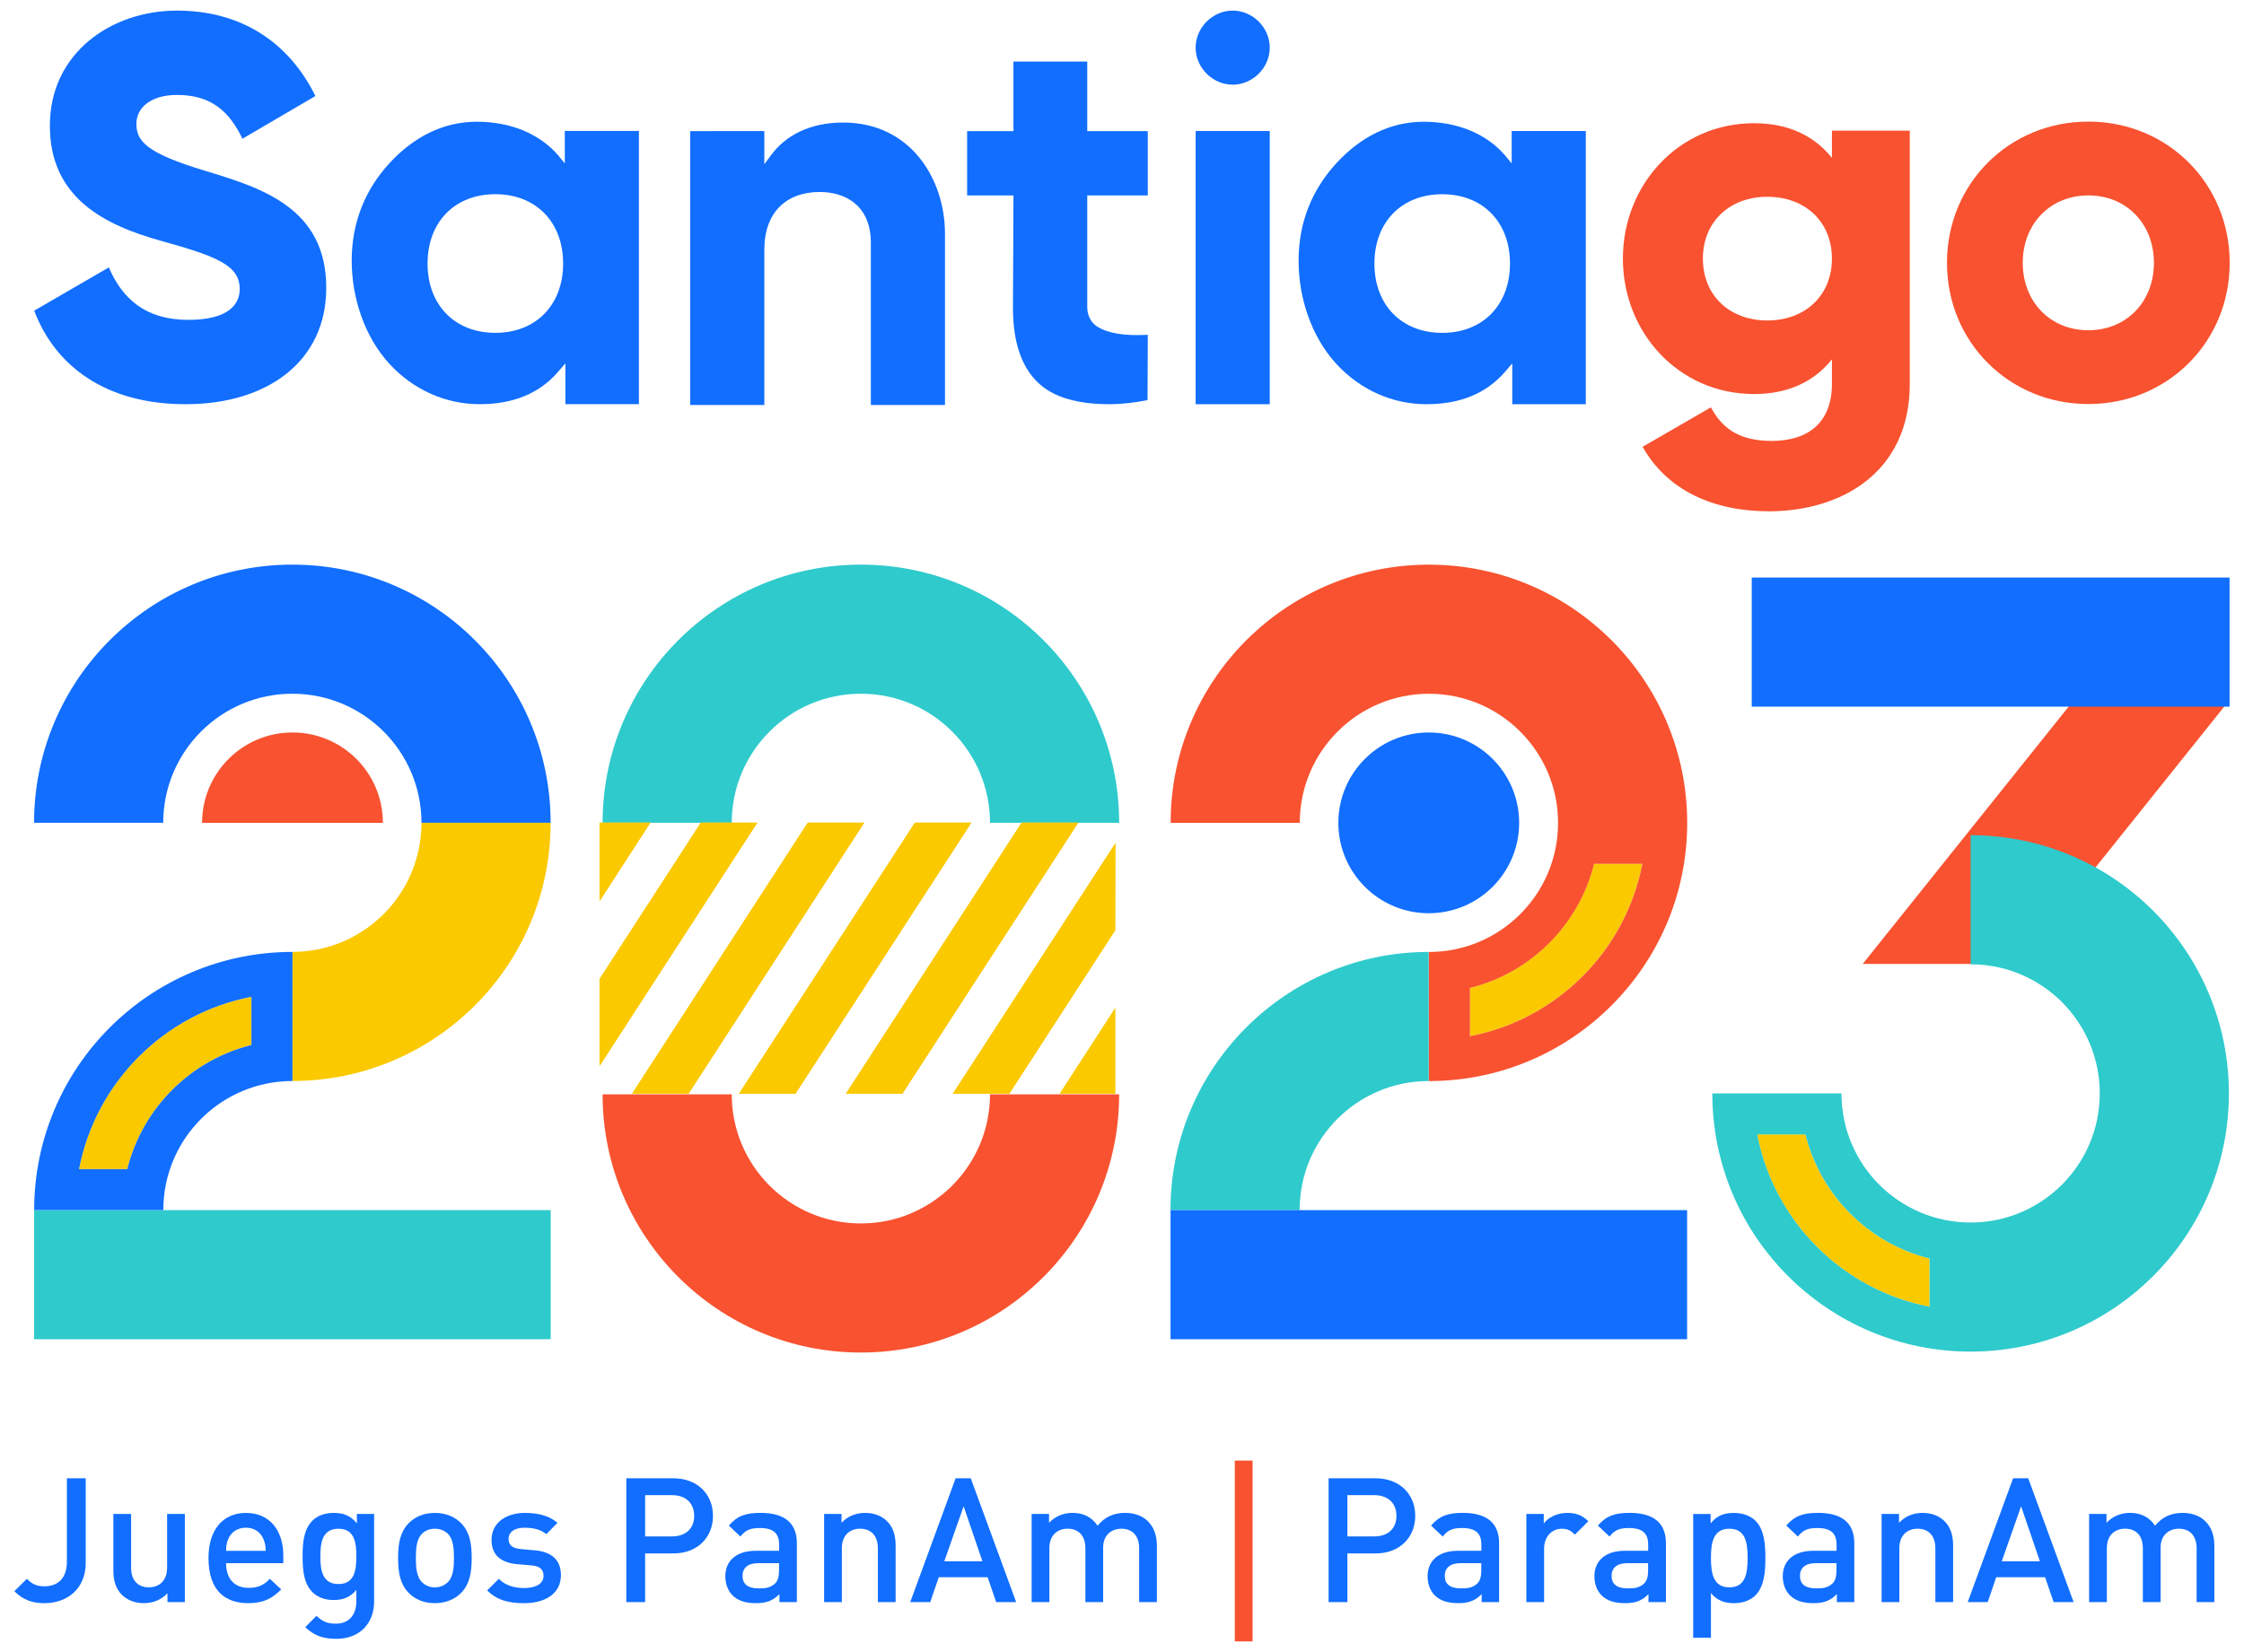
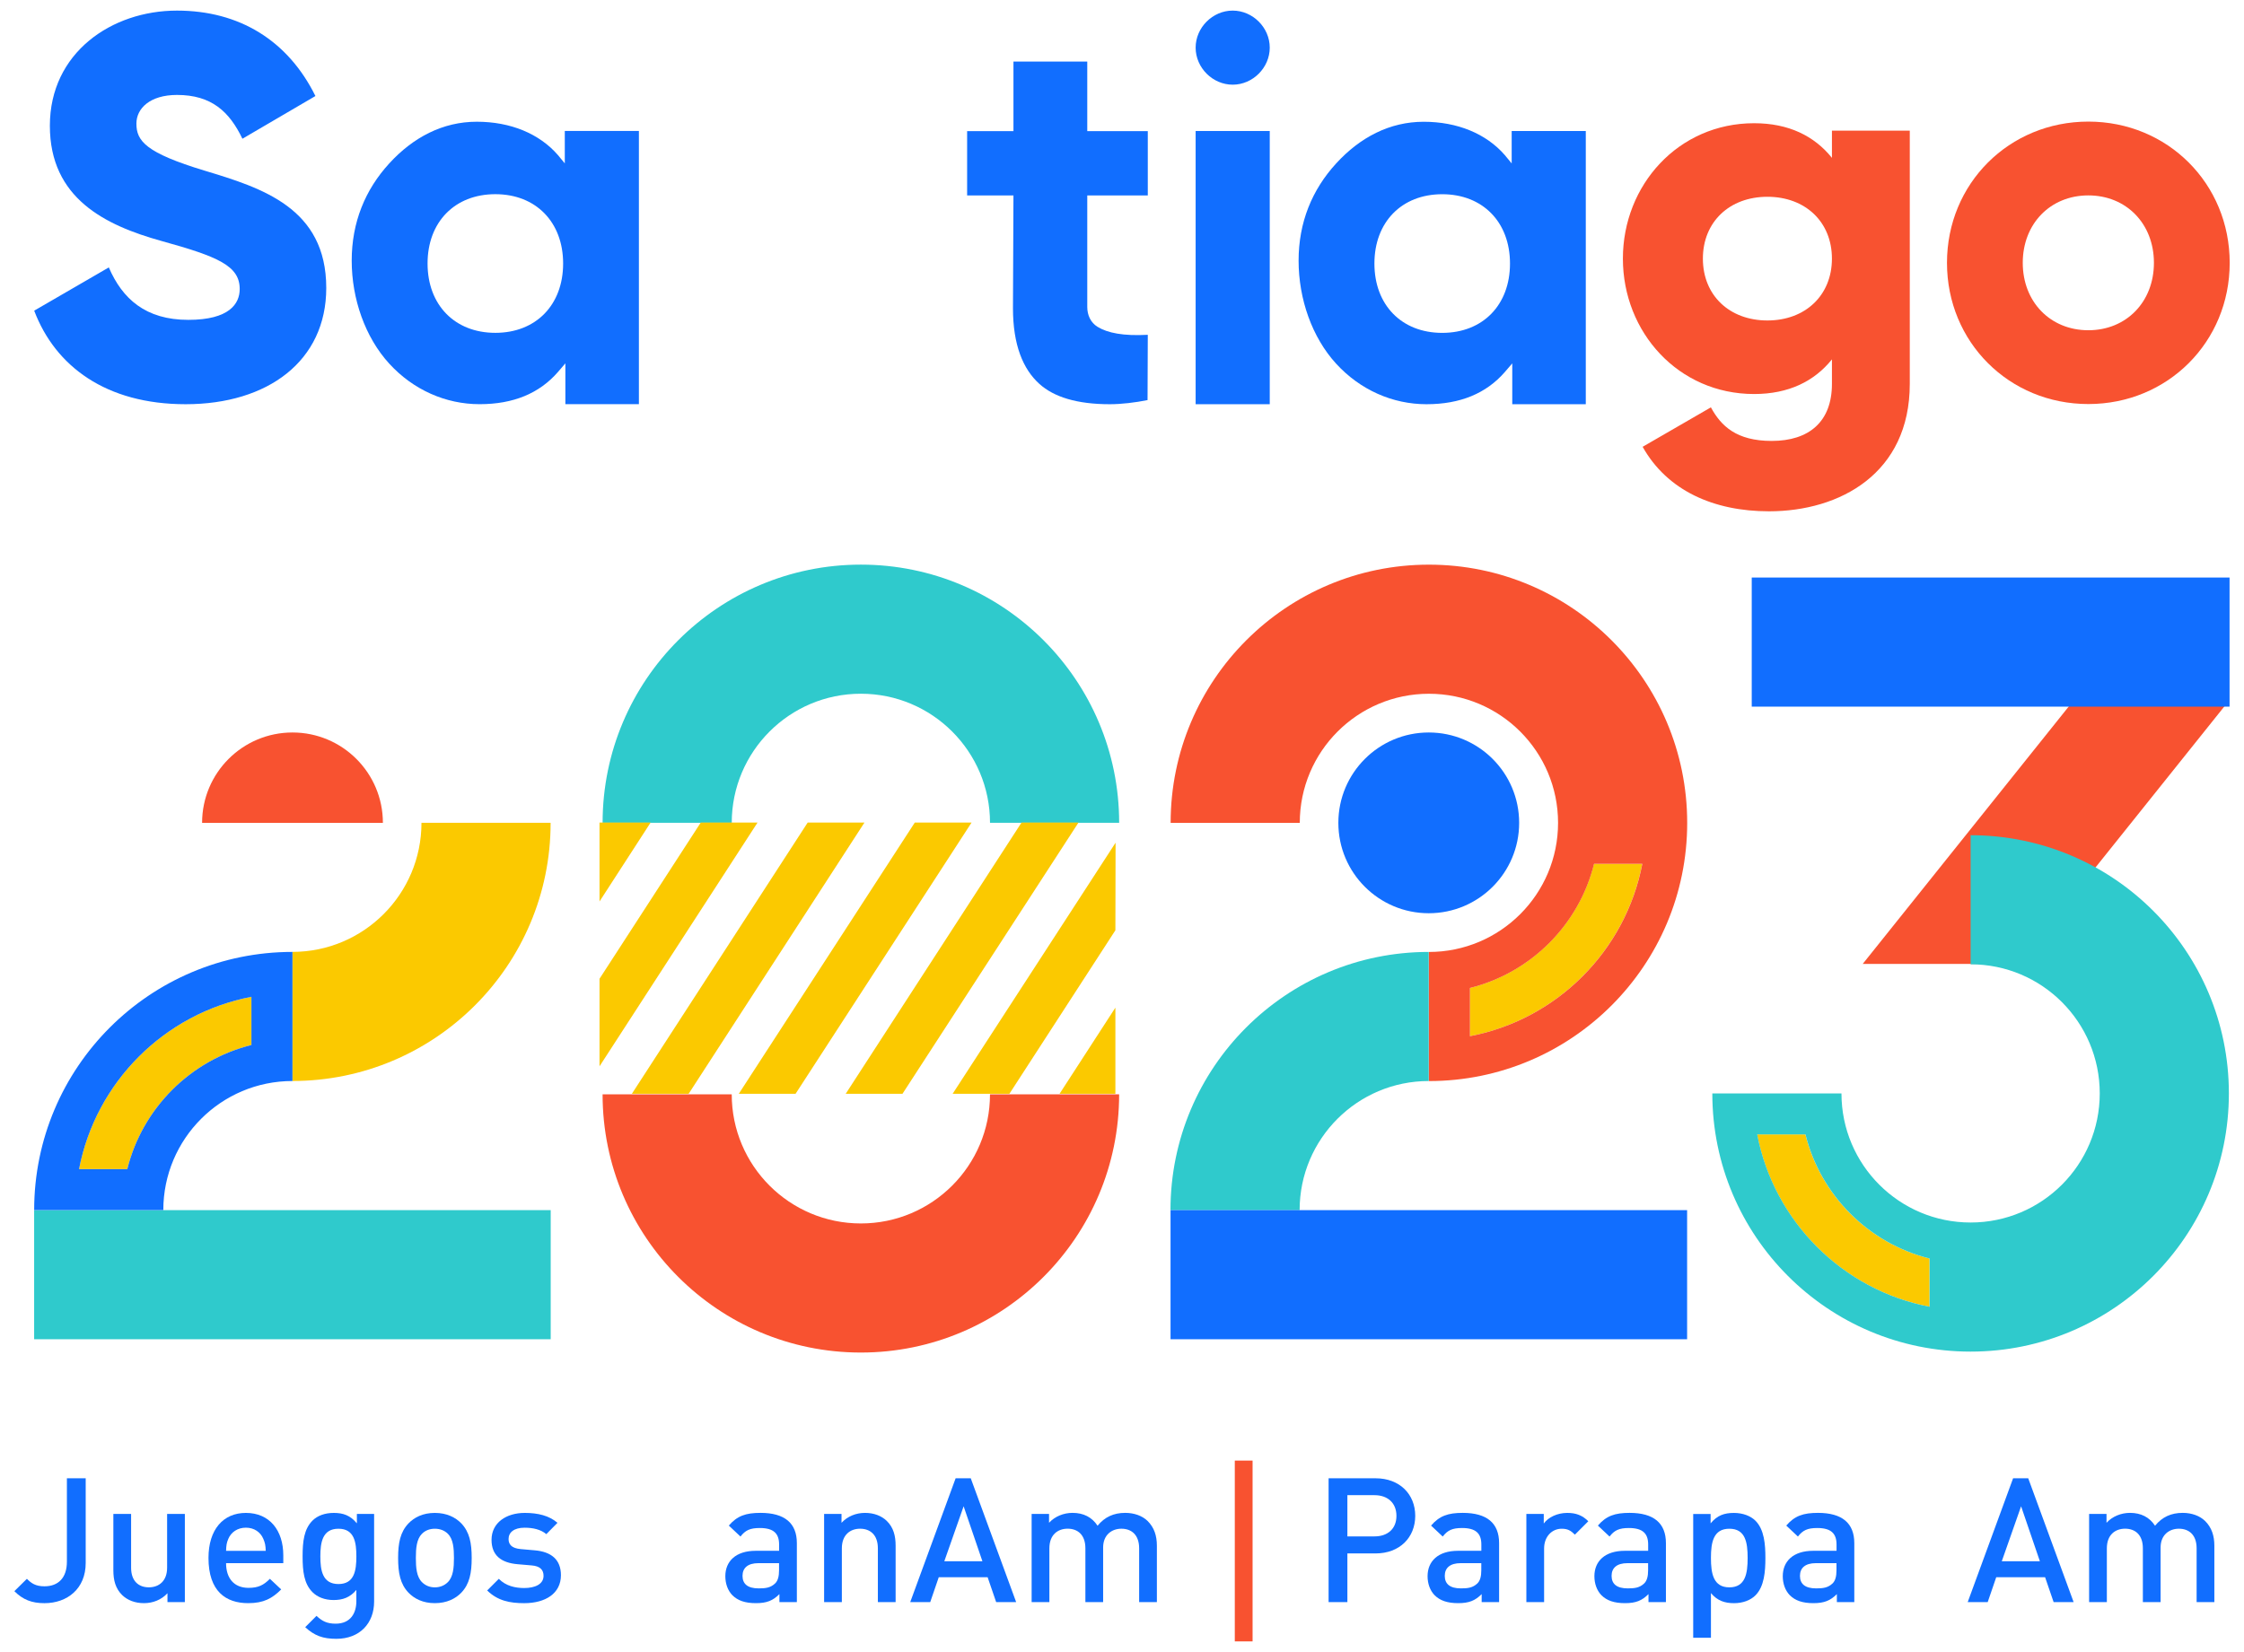
<svg xmlns="http://www.w3.org/2000/svg" width="300" height="220.91" viewBox="0 0 300 220.91" xml:space="preserve">
  <style type="text/css"> .st0{fill:#F85230;} .st1{fill:#116EFF;} .st2{fill:#FBC900;} .st3{fill:#2FCACC;} </style>
  <path class="st0" d="m279.19 44.163c-5.082 0-8.768-3.793-8.768-9.016 0-5.225 3.688-9.016 8.768-9.016 5.08 0 8.768 3.793 8.768 9.016s-3.686 9.016-8.768 9.016m0-27.902c-10.597 0-18.898 8.296-18.898 18.886s8.3 18.886 18.898 18.886c10.597 0 18.898-8.296 18.898-18.886s-8.3-18.886-18.898-18.886" fill="#f85230" stroke-width=".234" />
  <g transform="matrix(.234 0 0 .234 4.572 -4.964)" fill="#116eff">
    <path class="st1" d="m684.73 27.27c-11.48 0-21.17 9.7-21.17 21.17s9.7 21.17 21.17 21.17 21.17-9.7 21.17-21.17-9.7-21.17-21.17-21.17" />
    <rect class="st1" x="663.56" y="96.08" width="42.34" height="156.14" />
    <path class="st1" d="m263.46 132.19c23.16 0 38.73 15.93 38.73 39.62 0 23.7-15.56 39.62-38.73 39.62-23.16 0-38.72-15.92-38.72-39.62-0.01-23.7 15.55-39.62 38.72-39.62m-82.06 37.97c0 21.83 7.66 43.83 21.49 58.92 13.66 14.91 32.19 23.12 51.56 23.12 19.32 0 34.16-6.18 44.76-18.38l4.26-4.96v23.34h42.01v-156.14h-42.34v18.53l-3.93-4.77c-10.6-12.2-27.04-19.04-46.36-19.04-19.37 0-36.3 8.87-49.96 23.78-13.83 15.08-21.49 33.76-21.49 55.6" />
-     <path class="st1" d="m448.89 130.93c13.81 0 29.11 7.13 29.11 29.11v92.63h42.35v-97.92c0-31.01-19.46-63.51-58.22-63.51-18.81 0-32.87 7.28-41.29 18.82l-3.7 5v-18.93l-42.34 0.01v156.53h42.34v-88.7c-0.01-21.3 12.42-33.04 31.75-33.04" />
    <path class="st1" d="m574.25 240.58c8.38 7.57 21.56 11.64 40.31 11.64 6.5 0 14.46-0.93 21.52-2.36l0.14-37.31c-13.87 0.75-22.9-0.99-28.72-4.57-3.95-2.43-5.86-6.71-5.86-11.33v-63.75h34.58v-36.74h-34.58v-39.78h-42.17v39.78h-26.47v36.74h26.47l-0.28 64.45c0.01 21.03 5.74 34.81 15.06 43.23" />
    <path class="st1" d="m804.43 132.21c23.16 0 38.73 15.93 38.73 39.62 0 23.7-15.56 39.62-38.73 39.62-23.16 0-38.73-15.92-38.73-39.62 0-23.69 15.57-39.62 38.73-39.62m-82.05 37.97c0 21.83 7.65 43.83 21.49 58.92 13.66 14.91 32.19 23.12 51.56 23.12 19.32 0 34.16-6.18 44.76-18.38l4.26-4.96v23.34h42.01v-156.14h-42.34v18.53l-3.93-4.77c-10.6-12.2-27.04-19.04-46.36-19.04-19.37 0-36.3 8.87-49.96 23.78-13.84 15.09-21.49 33.77-21.49 55.6" />
    <path class="st1" d="m86.52 252.22c46.97 0 80.34-24.72 80.34-66.43 0-45.73-36.77-57.17-69.53-67.06-33.68-10.2-38.94-16.99-38.94-26.88 0-8.65 7.73-16.38 23.18-16.38 19.77 0 29.97 9.58 37.39 25.03l41.71-24.41c-15.76-31.83-43.57-48.82-79.1-48.82-37.39 0-72.62 24.1-72.62 65.81 0 41.41 31.52 56.86 63.65 65.82 32.44 8.96 44.81 14.21 44.81 27.5 0 8.34-5.87 17.61-29.36 17.61-24.41 0-37.69-12.05-45.42-29.97l-42.63 24.72c12.05 31.83 41.09 53.46 86.52 53.46" />
  </g>
  <path class="st0" d="m244.91 34.586c0-4.918-3.564-8.27-8.626-8.27-5.061 0-8.626 3.352-8.626 8.27 0 4.921 3.564 8.27 8.626 8.27 5.059 0 8.626-3.352 8.626-8.27m10.408-17.111v33.863c0 11.977-9.339 17.038-18.82 17.038-7.414 0-13.616-2.781-16.895-8.626l9.126-5.276c1.354 2.495 3.422 4.49 8.127 4.49 4.991 0 8.055-2.566 8.055-7.627v-3.279c-2.353 2.924-5.774 4.633-10.408 4.633-10.122 0-17.539-8.268-17.539-18.107 0-9.837 7.416-18.107 17.539-18.107 4.633 0 8.057 1.71 10.408 4.633v-3.637z" fill="#f85230" stroke-width=".234" />
  <g transform="matrix(.236 0 0 .236 1.474 116.33)" fill="#116eff">
    <path class="st1" d="m18.94 415.51c-7.19 0-12.22-1.97-17.05-6.8l7.1-7c2.46 2.46 4.83 4.24 9.95 4.24 7.88 0 12.71-4.83 12.71-13.99v-47.21h10.65v47.99c0 14.59-10.45 22.77-23.36 22.77z" />
    <path class="st1" d="m88.62 414.91v-5.03c-3.45 3.75-8.28 5.62-13.3 5.62-5.12 0-9.36-1.68-12.32-4.54-3.84-3.74-5.03-8.47-5.03-14.09v-31.93h10.05v30.45c0 7.78 4.43 11.14 10.05 11.14s10.35-3.45 10.35-11.14v-30.45h10.05v49.96h-9.85z" />
    <path class="st1" d="m121.82 392.84c0 8.57 4.53 13.99 12.71 13.99 5.62 0 8.57-1.58 12.12-5.12l6.4 6.01c-5.12 5.12-9.95 7.78-18.72 7.78-12.52 0-22.47-6.6-22.47-25.62 0-16.16 8.37-25.52 21.19-25.52 13.4 0 21.19 9.86 21.19 24.05v4.43zm21.09-13.8c-1.58-3.75-5.12-6.31-9.86-6.31-4.73 0-8.38 2.56-9.95 6.31-0.98 2.27-1.18 3.74-1.28 6.8h22.47c-0.1-3.05-0.4-4.53-1.38-6.8z" />
    <path class="st1" d="m184.29 435.71c-7.59 0-12.42-1.77-17.64-6.6l6.4-6.41c3.15 2.96 5.91 4.43 10.84 4.43 8.47 0 11.73-6.01 11.73-12.71v-6.41c-3.65 4.34-7.78 5.72-12.91 5.72-5.03 0-9.16-1.68-11.92-4.43-4.83-4.83-5.62-11.83-5.62-20.3s0.79-15.47 5.62-20.3c2.76-2.76 7-4.34 12.02-4.34 5.32 0 9.36 1.38 13.11 5.91v-5.32h9.76v49.67c0 12.22-8.08 21.09-21.39 21.09zm1.19-62.38c-9.07 0-10.25 7.78-10.25 15.67 0 7.88 1.18 15.67 10.25 15.67s10.15-7.78 10.15-15.67-1.09-15.67-10.15-15.67z" />
    <path class="st1" d="m255.05 409.59c-3.25 3.35-8.18 5.91-14.98 5.91s-11.63-2.56-14.88-5.91c-4.73-4.93-5.91-11.23-5.91-19.71 0-8.38 1.18-14.68 5.91-19.61 3.25-3.35 8.08-5.91 14.88-5.91s11.73 2.56 14.98 5.91c4.73 4.93 5.91 11.23 5.91 19.61 0 8.48-1.18 14.78-5.91 19.71zm-7.59-33.4c-1.87-1.87-4.44-2.86-7.39-2.86s-5.42 0.99-7.29 2.86c-3.05 3.05-3.45 8.28-3.45 13.7s0.39 10.64 3.45 13.7c1.87 1.87 4.34 2.96 7.29 2.96s5.52-1.08 7.39-2.96c3.05-3.05 3.45-8.28 3.45-13.7 0-5.43-0.39-10.65-3.45-13.7z" />
    <path class="st1" d="m290.72 415.51c-8.18 0-15.08-1.38-20.99-7.2l6.6-6.6c4.04 4.14 9.46 5.22 14.39 5.22 6.11 0 10.94-2.17 10.94-6.9 0-3.35-1.87-5.52-6.7-5.91l-7.98-0.69c-9.36-0.79-14.78-5.03-14.78-13.8 0-9.75 8.38-15.27 18.82-15.27 7.49 0 13.9 1.58 18.53 5.62l-6.31 6.41c-3.15-2.66-7.59-3.64-12.32-3.64-6.01 0-9.07 2.66-9.07 6.41 0 2.96 1.58 5.22 6.9 5.71l7.88 0.69c9.36 0.79 14.88 5.22 14.88 14.09 0 10.43-8.87 15.86-20.79 15.86z" />
-     <path class="st1" d="m375.17 387.32h-15.97v27.59h-10.64v-70.17h26.61c13.7 0 22.47 9.07 22.47 21.29s-8.77 21.29-22.47 21.29zm-0.59-33.01h-15.38v23.36h15.37c7.39 0 12.42-4.24 12.42-11.63s-5.02-11.73-12.41-11.73z" />
    <path class="st1" d="m435.28 414.91v-4.53c-3.65 3.65-7.1 5.12-13.3 5.12-6.21 0-10.35-1.48-13.4-4.54-2.56-2.66-3.94-6.5-3.94-10.74 0-8.37 5.82-14.39 17.25-14.39h13.21v-3.55c0-6.31-3.15-9.36-10.94-9.36-5.52 0-8.18 1.28-10.94 4.83l-6.6-6.21c4.73-5.52 9.66-7.2 17.94-7.2 13.7 0 20.6 5.81 20.6 17.15v33.41h-9.88zm-0.2-22.07h-11.73c-5.91 0-8.97 2.66-8.97 7.19 0 4.54 2.86 7.1 9.16 7.1 3.84 0 6.7-0.3 9.36-2.86 1.48-1.48 2.17-3.84 2.17-7.39v-4.04z" />
    <path class="st1" d="m491.05 414.91v-30.45c0-7.78-4.44-11.14-10.05-11.14-5.62 0-10.35 3.45-10.35 11.14v30.45h-10.05v-49.96h9.86v5.02c3.45-3.74 8.28-5.62 13.3-5.62 5.12 0 9.36 1.68 12.32 4.53 3.84 3.75 5.03 8.48 5.03 14.09v31.93h-10.06z" />
    <path class="st1" d="m558.06 414.91-4.83-14.09h-27.69l-4.83 14.09h-11.33l25.72-70.17h8.57l25.72 70.17zm-18.43-54.3-10.94 31.14h21.58z" />
    <path class="st1" d="m639.06 414.91v-30.45c0-7.78-4.43-11.14-10.05-11.14-5.42 0-10.35 3.45-10.35 10.64v30.94h-10.05v-30.45c0-7.78-4.44-11.14-10.05-11.14s-10.35 3.45-10.35 11.14v30.45h-10.05v-49.96h9.86v5.02c3.35-3.64 8.28-5.62 13.3-5.62 6.21 0 11.04 2.46 14.19 7.29 4.04-4.93 9.07-7.29 15.67-7.29 5.12 0 9.66 1.68 12.61 4.53 3.84 3.75 5.32 8.48 5.32 14.09v31.93h-10.05z" />
  </g>
  <path class="st0" d="m165.08 219.5v-24.179h2.377v24.181h-2.377z" fill="#f85230" stroke-width=".236" />
  <g transform="matrix(.236 0 0 .236 1.474 116.33)" fill="#116eff">
    <path class="st1" d="m772.98 387.32h-15.96v27.59h-10.64v-70.17h26.61c13.7 0 22.47 9.07 22.47 21.29-0.01 12.22-8.78 21.29-22.48 21.29zm-0.59-33.01h-15.37v23.36h15.37c7.39 0 12.42-4.24 12.42-11.63s-5.03-11.73-12.42-11.73z" />
    <path class="st1" d="m833.09 414.91v-4.53c-3.65 3.65-7.1 5.12-13.3 5.12-6.21 0-10.35-1.48-13.4-4.54-2.56-2.66-3.94-6.5-3.94-10.74 0-8.37 5.82-14.39 17.25-14.39h13.21v-3.55c0-6.31-3.15-9.36-10.94-9.36-5.52 0-8.18 1.28-10.94 4.83l-6.6-6.21c4.73-5.52 9.66-7.2 17.94-7.2 13.7 0 20.6 5.81 20.6 17.15v33.41h-9.88zm-0.2-22.07h-11.73c-5.91 0-8.97 2.66-8.97 7.19 0 4.54 2.86 7.1 9.16 7.1 3.84 0 6.7-0.3 9.36-2.86 1.48-1.48 2.17-3.84 2.17-7.39v-4.04z" />
    <path class="st1" d="m885.9 376.68c-2.27-2.27-4.04-3.35-7.49-3.35-5.42 0-9.95 4.34-9.95 11.23v30.35h-10.05v-49.96h9.86v5.42c2.56-3.55 7.69-6.01 13.3-6.01 4.83 0 8.48 1.28 11.93 4.73z" />
    <path class="st1" d="m927.59 414.91v-4.53c-3.65 3.65-7.1 5.12-13.3 5.12s-10.35-1.48-13.4-4.54c-2.56-2.66-3.94-6.5-3.94-10.74 0-8.37 5.82-14.39 17.25-14.39h13.21v-3.55c0-6.31-3.15-9.36-10.94-9.36-5.52 0-8.18 1.28-10.94 4.83l-6.6-6.21c4.73-5.52 9.66-7.2 17.94-7.2 13.7 0 20.6 5.81 20.6 17.15v33.41h-9.88zm-0.2-22.07h-11.73c-5.91 0-8.97 2.66-8.97 7.19 0 4.54 2.86 7.1 9.16 7.1 3.84 0 6.7-0.3 9.36-2.86 1.48-1.48 2.17-3.84 2.17-7.39v-4.04z" />
    <path class="st1" d="m988.19 411.07c-2.76 2.76-7.1 4.44-12.12 4.44-5.32 0-9.46-1.38-13.1-5.72v25.33h-10.05v-70.16h9.86v5.32c3.74-4.53 7.78-5.91 13.2-5.91 5.03 0 9.46 1.68 12.22 4.43 5.02 5.03 5.62 13.5 5.62 21.09s-0.61 16.16-5.63 21.18zm-14.78-37.74c-9.07 0-10.44 7.69-10.44 16.56s1.38 16.65 10.44 16.65 10.35-7.78 10.35-16.65-1.29-16.56-10.35-16.56z" />
    <path class="st1" d="m1034.3 414.91v-4.53c-3.65 3.65-7.1 5.12-13.3 5.12-6.21 0-10.35-1.48-13.4-4.54-2.56-2.66-3.94-6.5-3.94-10.74 0-8.37 5.82-14.39 17.25-14.39h13.21v-3.55c0-6.31-3.15-9.36-10.94-9.36-5.52 0-8.18 1.28-10.94 4.83l-6.6-6.21c4.73-5.52 9.66-7.2 17.94-7.2 13.7 0 20.6 5.81 20.6 17.15v33.41h-9.88zm-0.2-22.07h-11.73c-5.91 0-8.97 2.66-8.97 7.19 0 4.54 2.86 7.1 9.16 7.1 3.84 0 6.7-0.3 9.36-2.86 1.48-1.48 2.17-3.84 2.17-7.39v-4.04z" />
-     <path class="st1" d="m1090.1 414.91v-30.45c0-7.78-4.44-11.14-10.05-11.14s-10.35 3.45-10.35 11.14v30.45h-10.05v-49.96h9.86v5.02c3.45-3.74 8.28-5.62 13.3-5.62 5.12 0 9.36 1.68 12.32 4.53 3.84 3.75 5.03 8.48 5.03 14.09v31.93h-10.06z" />
    <path class="st1" d="m1157.1 414.91-4.83-14.09h-27.69l-4.83 14.09h-11.33l25.72-70.17h8.57l25.72 70.17zm-18.43-54.3-10.94 31.14h21.58z" />
    <path class="st1" d="m1238.1 414.91v-30.45c0-7.78-4.43-11.14-10.05-11.14-5.42 0-10.35 3.45-10.35 10.64v30.94h-10.05v-30.45c0-7.78-4.44-11.14-10.05-11.14-5.62 0-10.35 3.45-10.35 11.14v30.45h-10.05v-49.96h9.86v5.02c3.35-3.64 8.28-5.62 13.3-5.62 6.21 0 11.04 2.46 14.19 7.29 4.04-4.93 9.07-7.29 15.67-7.29 5.13 0 9.66 1.68 12.61 4.53 3.84 3.75 5.32 8.48 5.32 14.09v31.93h-10.05z" />
  </g>
  <g stroke-width=".253">
    <path class="st0" d="m51.189 110.04c0-6.676-5.41-12.086-12.086-12.086-6.676 0-12.086 5.41-12.086 12.086z" fill="#f85230" />
-     <path class="st1" d="m39.083 92.771c9.535 0 17.265 7.729 17.265 17.265h17.265c0-19.07-15.459-34.529-34.529-34.529s-34.529 15.459-34.529 34.529h17.265c0-9.535 7.729-17.265 17.265-17.265z" fill="#116eff" />
    <path class="st2" d="m39.083 144.56c19.07 0 34.529-15.459 34.529-34.529h-17.265c0 9.535-7.729 17.265-17.265 17.265z" fill="#fbc900" />
    <path class="st2" d="m33.613 139.75v-6.45c-11.63 2.229-20.818 11.417-23.047 23.047h6.45c2.023-8.145 8.449-14.573 16.596-16.596z" fill="#fbc900" />
    <rect class="st3" x="4.564" y="161.83" width="69.059" height="17.265" fill="#2fcacc" />
  </g>
  <polygon class="st0" transform="matrix(.253 0 0 .253 -327.08 75.506)" points="2386.2 74.71 2277.1 211.06 2359.3 211.06 2468.4 74.71" fill="#f85230" />
  <g stroke-width=".253">
    <rect class="st1" x="234.19" y="77.233" width="63.88" height="17.265" fill="#116eff" />
    <path class="st3" d="m115.09 92.771c9.535 0 17.265 7.729 17.265 17.265h17.265c0-19.07-15.459-34.529-34.529-34.529-19.07 0-34.529 15.459-34.529 34.529h17.265c-0.003-9.535 7.729-17.265 17.265-17.265z" fill="#2fcacc" />
    <path class="st0" d="m115.09 163.61c-9.535 0-17.265-7.729-17.265-17.265h-17.265c0 19.07 15.459 34.529 34.529 34.529 19.07 0 34.529-15.459 34.529-34.529h-17.265c0 9.535-7.729 17.265-17.265 17.265z" fill="#f85230" />
  </g>
  <g transform="matrix(.253 0 0 .253 -327.08 75.506)" fill="#fbc900">
    <polygon class="st2" points="1826.2 279.7 1882.2 193.28 1882.3 146.99 1796.2 279.7" />
    <polygon class="st2" points="1626.7 279.7 1656.7 279.7 1749.6 136.34 1719.6 136.34" />
    <polygon class="st2" points="1609.6 218.91 1609.6 265.18 1693.1 136.34 1663.1 136.34" />
    <polygon class="st2" points="1713.2 279.7 1806.2 136.34 1776.2 136.34 1683.2 279.7" />
    <polygon class="st2" points="1769.7 279.7 1862.7 136.34 1832.6 136.34 1739.7 279.7" />
    <polygon class="st2" points="1609.6 178.05 1636.6 136.34 1609.6 136.34" />
    <polygon class="st2" points="1882.2 234.17 1852.7 279.7 1882.2 279.7" />
  </g>
  <g stroke-width=".253">
    <path class="st2" d="m213.1 115.52c-2.023 8.147-8.451 14.575-16.596 16.599v6.45c11.63-2.229 20.818-11.417 23.047-23.047h-6.45z" fill="#fbc900" />
    <path class="st3" d="m191.01 127.3c-19.07 0-34.529 15.459-34.529 34.529h17.265c0-9.535 7.729-17.265 17.265-17.265z" fill="#2fcacc" />
    <rect class="st1" x="156.49" y="161.83" width="69.059" height="17.265" fill="#116eff" />
    <circle class="st1" cx="191.01" cy="110.04" r="12.086" fill="#116eff" />
    <path class="st2" d="m241.36 151.7h-6.45c2.229 11.63 11.417 20.818 23.049 23.047v-6.45c-8.147-2.021-14.575-8.449-16.599-16.596z" fill="#fbc900" />
    <path class="st3" d="m263.45 111.69v17.265c9.535 0 17.265 7.729 17.265 17.265s-7.729 17.265-17.265 17.265-17.265-7.729-17.265-17.265h-17.265c0 19.07 15.459 34.529 34.529 34.529s34.529-15.459 34.529-34.529c0-19.068-15.459-34.527-34.529-34.529zm-5.481 63.059c-11.63-2.229-20.818-11.417-23.049-23.047h6.45c2.023 8.147 8.451 14.573 16.599 16.596z" fill="#2fcacc" />
    <path class="st0" d="m225.56 110.04c0-19.07-15.459-34.529-34.529-34.529s-34.529 15.459-34.529 34.529h17.265c0-9.535 7.729-17.265 17.265-17.265s17.265 7.729 17.265 17.265-7.729 17.265-17.265 17.265v17.265c19.07 0 34.529-15.459 34.529-34.529zm-29.046 28.53v-6.45c8.147-2.024 14.575-8.451 16.596-16.599h6.45c-2.229 11.632-11.417 20.821-23.047 23.049z" fill="#f85230" />
    <path class="st1" d="m33.613 133.3v6.45c-8.147 2.023-14.575 8.451-16.596 16.599h-6.45c2.229-11.632 11.417-20.821 23.047-23.049m5.483-6.002c-19.07 0-34.529 15.459-34.529 34.529h17.265c0-9.535 7.729-17.265 17.265-17.265z" fill="#116eff" />
  </g>
</svg>